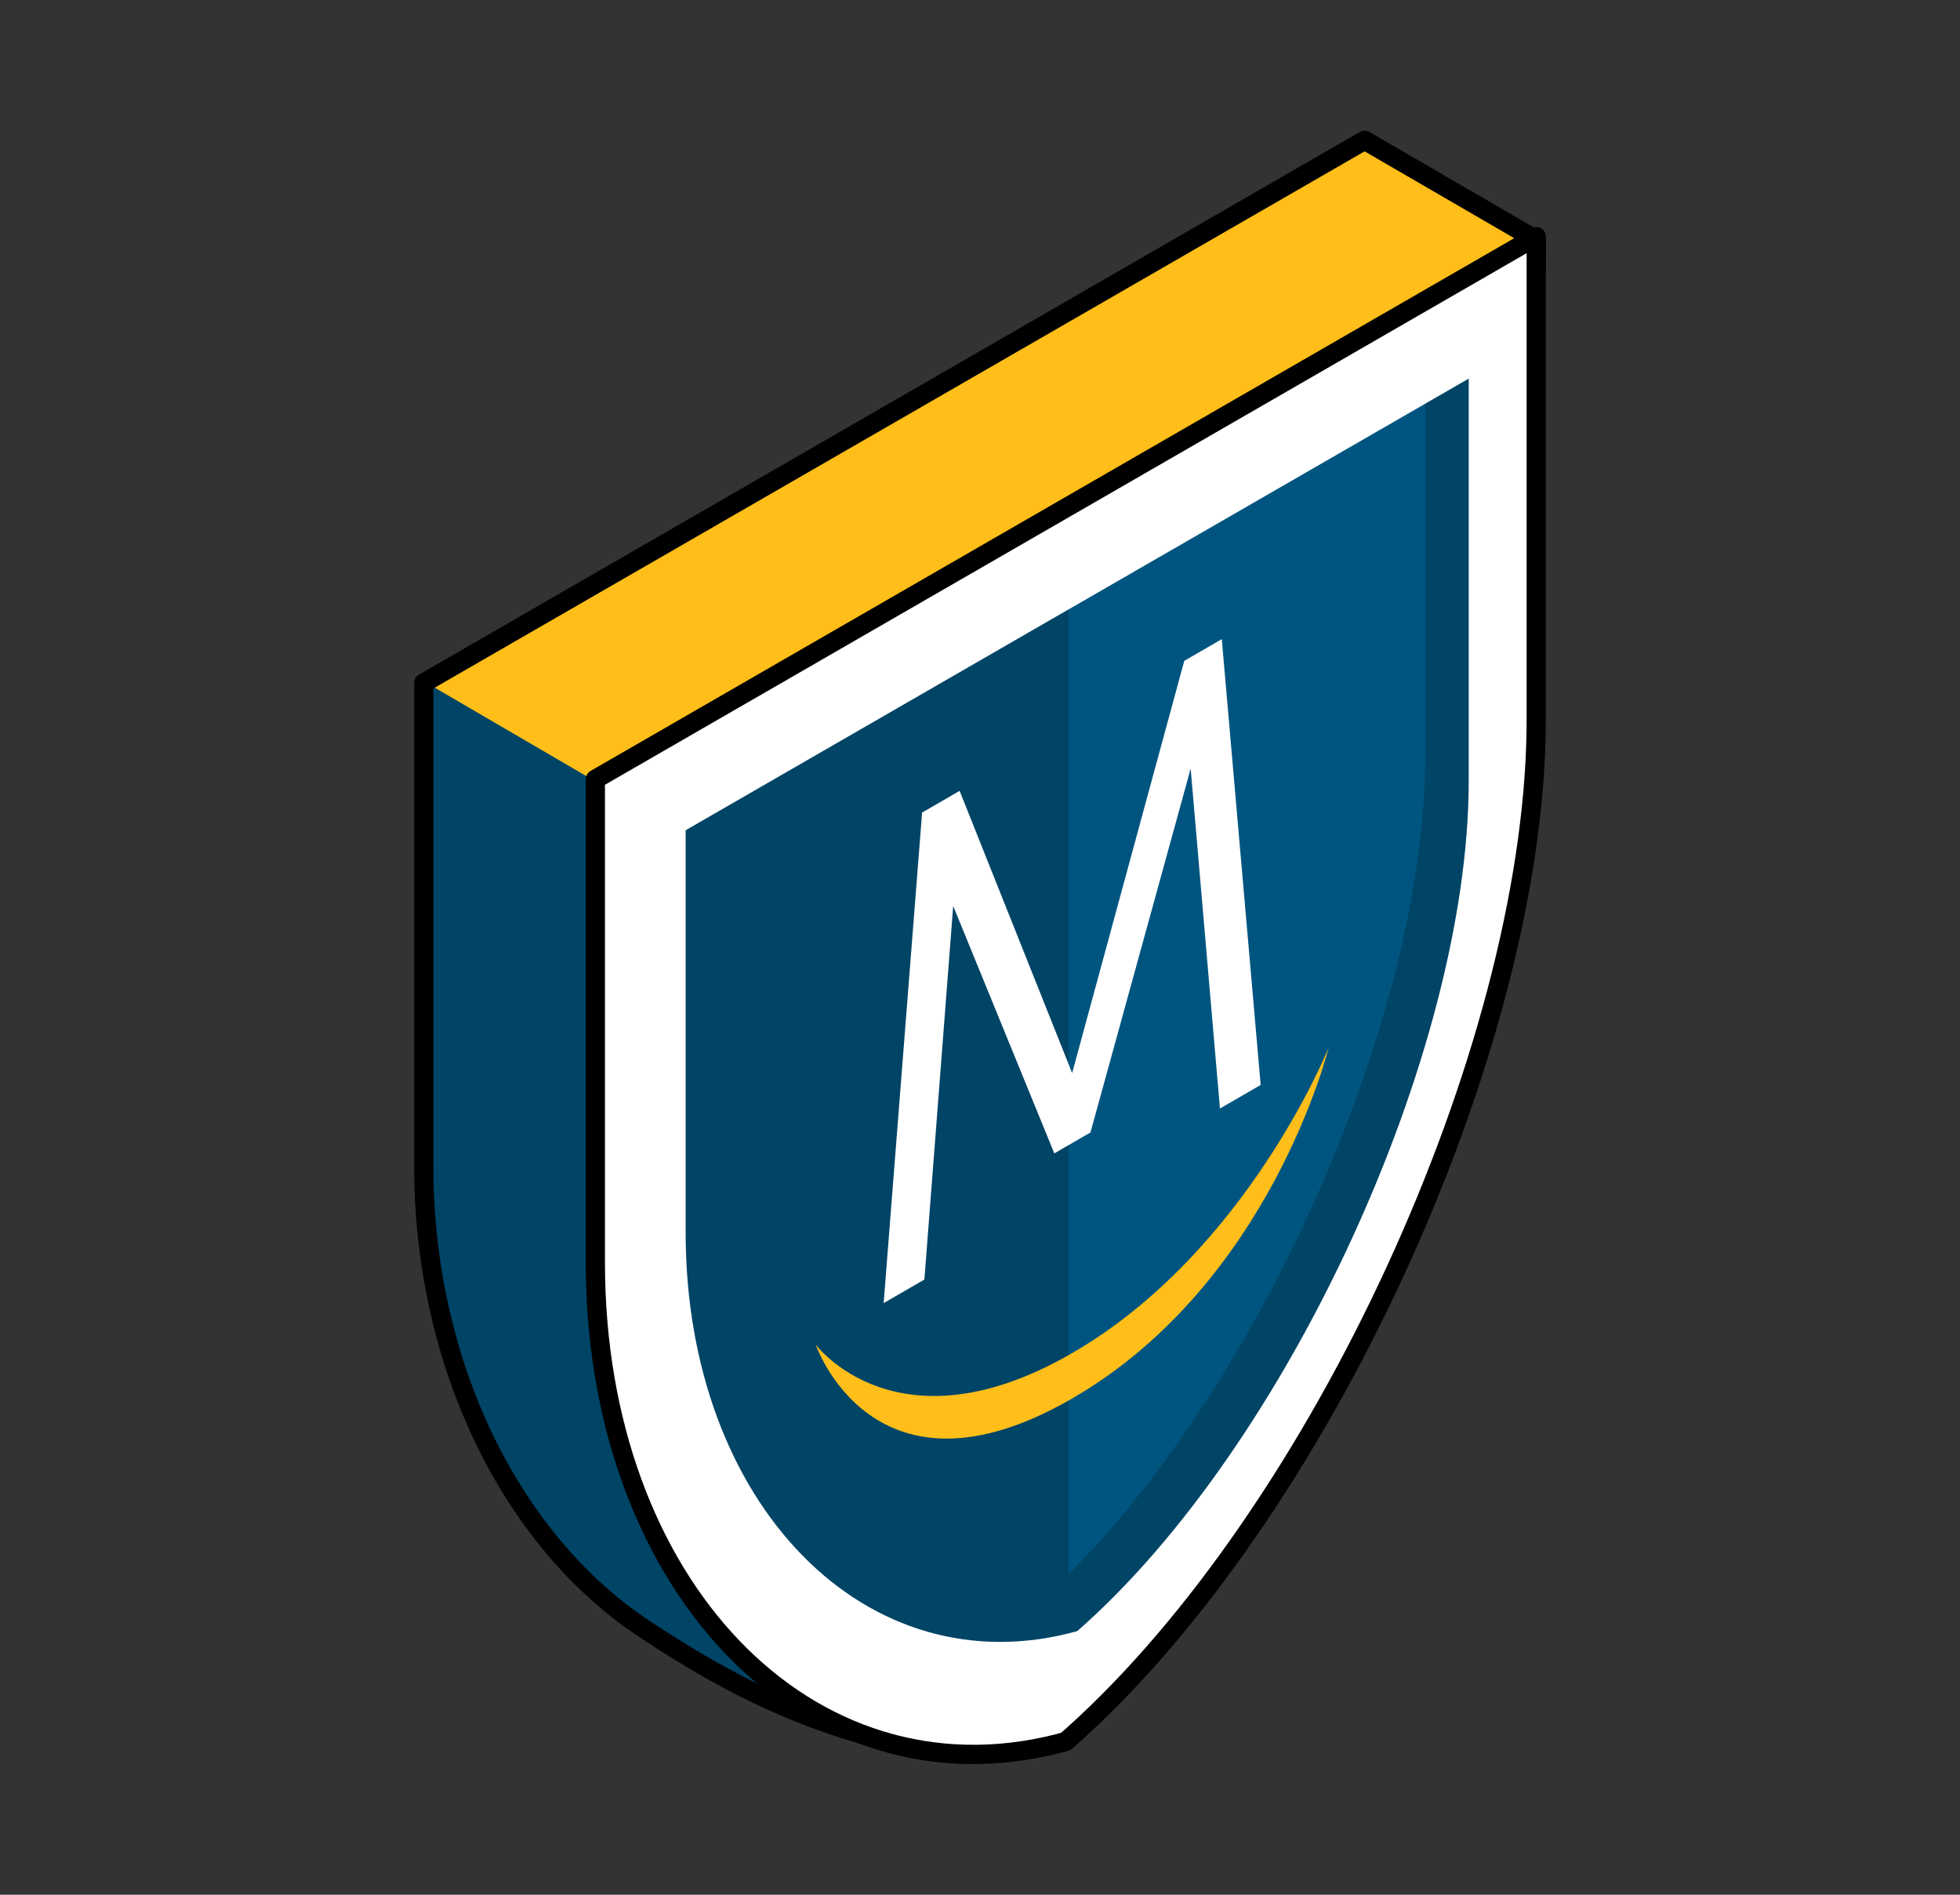
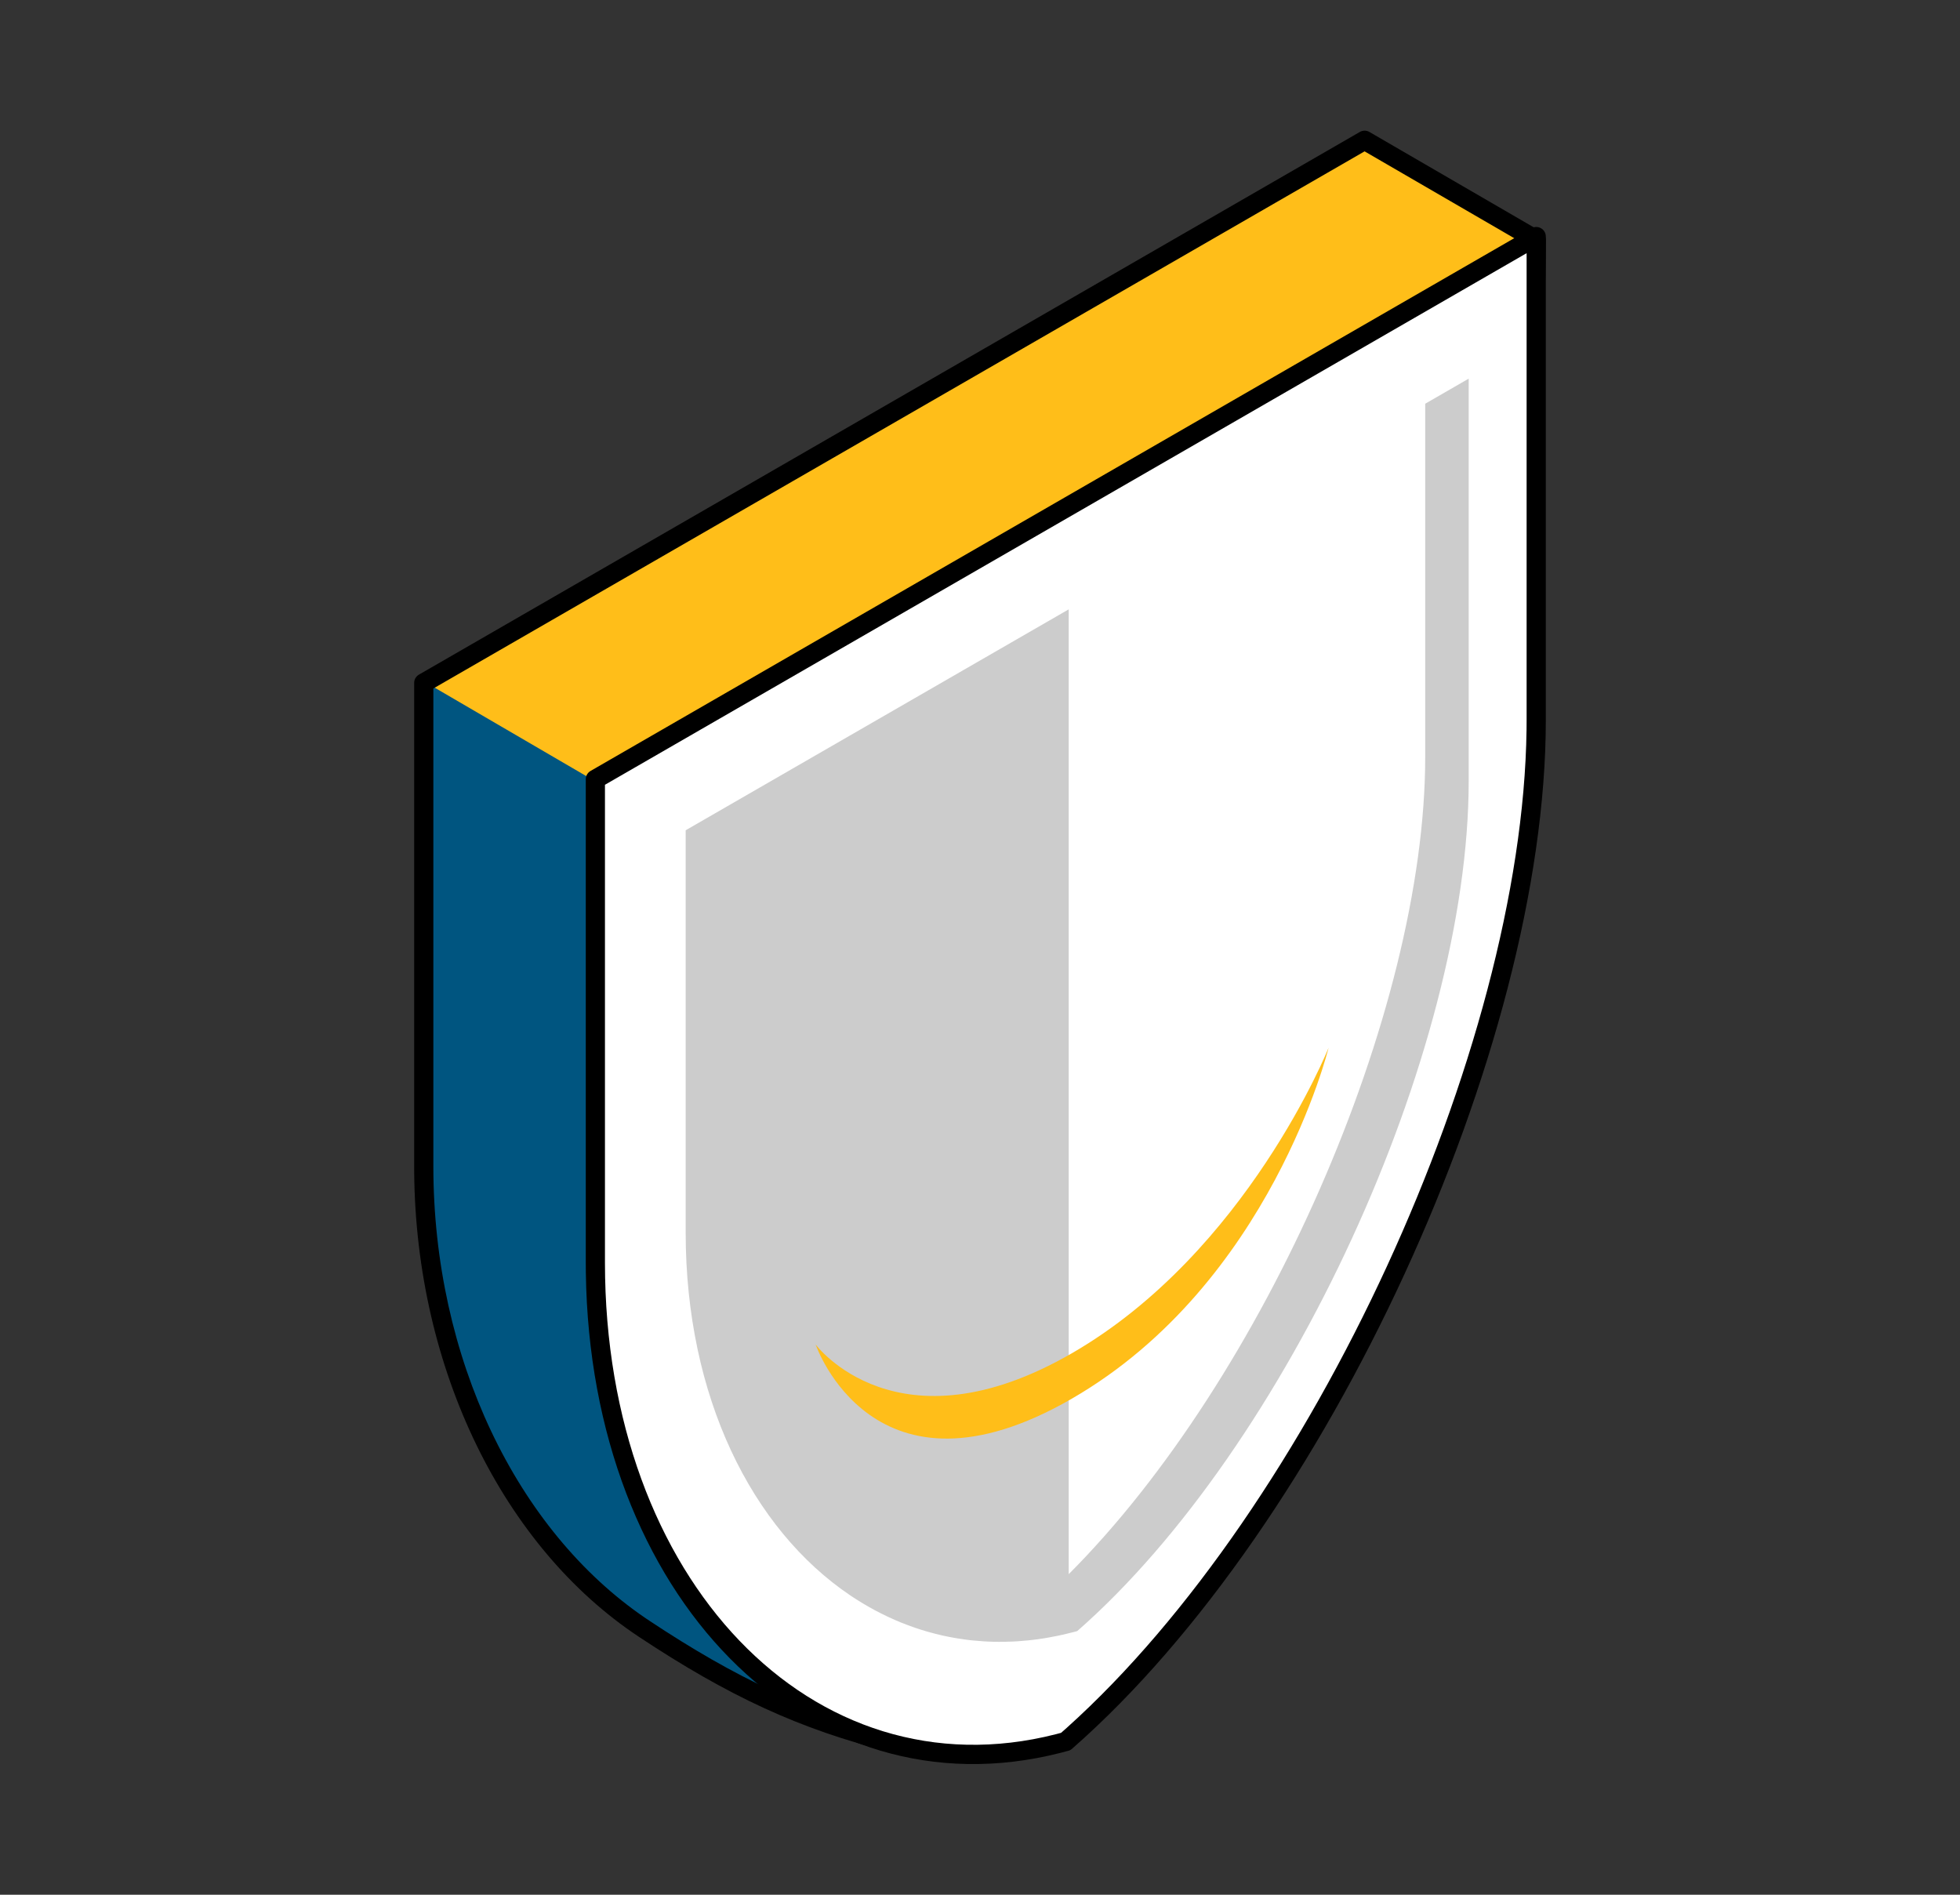
<svg xmlns="http://www.w3.org/2000/svg" width="120" height="116" viewBox="0 0 120 116" fill="none">
  <rect x="0" y="0" width="120" height="116" fill="#333333" stroke="none" />
  <path fill-rule="evenodd" clip-rule="evenodd" d="M45.713 100.32C45.167 100.684 44.226 100.716 43.612 100.392L40.349 98.668C39.735 98.343 39.681 97.785 40.227 97.421C40.773 97.057 41.714 97.024 42.328 97.349L45.591 99.073C46.205 99.397 46.259 99.956 45.713 100.32Z" fill="#DD750E" />
-   <path fill-rule="evenodd" clip-rule="evenodd" d="M40.075 99.187C39.08 98.661 38.972 97.552 39.901 96.932C40.63 96.446 41.801 96.406 42.602 96.829L45.866 98.554C46.861 99.079 46.969 100.189 46.039 100.809C45.31 101.294 44.139 101.335 43.338 100.911L40.075 99.187ZM45.375 99.624L42.052 97.868C41.625 97.642 40.915 97.667 40.551 97.909L40.491 97.95L40.463 97.973C40.417 98.014 40.429 98.039 40.513 98.089L40.561 98.116L43.885 99.873C44.311 100.098 45.022 100.073 45.385 99.831L45.407 99.816L45.445 99.79C45.521 99.734 45.521 99.709 45.423 99.651L45.375 99.624Z" fill="black" />
-   <path fill-rule="evenodd" clip-rule="evenodd" d="M45.713 96.836C45.167 97.2 44.226 97.233 43.612 96.908L40.349 95.184C39.735 94.859 39.681 94.301 40.227 93.937C40.773 93.573 41.714 93.54 42.328 93.864L45.591 95.589C46.205 95.914 46.259 96.472 45.713 96.836Z" fill="black" />
+   <path fill-rule="evenodd" clip-rule="evenodd" d="M45.713 96.836C45.167 97.2 44.226 97.233 43.612 96.908C39.735 94.859 39.681 94.301 40.227 93.937C40.773 93.573 41.714 93.54 42.328 93.864L45.591 95.589C46.205 95.914 46.259 96.472 45.713 96.836Z" fill="black" />
  <path fill-rule="evenodd" clip-rule="evenodd" d="M42.3 95.307C41.754 95.672 40.813 95.704 40.199 95.38L36.935 93.655C36.322 93.331 36.267 92.772 36.813 92.408C37.36 92.044 38.3 92.012 38.914 92.336L42.178 94.061C42.792 94.385 42.846 94.943 42.3 95.307Z" fill="#DD750E" />
  <path fill-rule="evenodd" clip-rule="evenodd" d="M36.668 94.175C35.674 93.649 35.565 92.539 36.495 91.92C37.224 91.434 38.395 91.394 39.196 91.817L42.459 93.541C43.454 94.067 43.562 95.177 42.633 95.796C41.904 96.282 40.733 96.323 39.932 95.899L36.668 94.175ZM41.969 94.612L38.645 92.856C38.219 92.63 37.509 92.655 37.145 92.897L37.103 92.926L37.07 92.95C37.009 92.998 37.016 93.023 37.107 93.077L37.155 93.104L40.479 94.861C40.905 95.086 41.615 95.061 41.979 94.819L42.021 94.79L42.039 94.778L42.067 94.755C42.113 94.714 42.101 94.689 42.017 94.639L41.969 94.612Z" fill="black" />
  <path fill-rule="evenodd" clip-rule="evenodd" d="M42.3 91.824C41.754 92.188 40.813 92.22 40.199 91.896L36.935 90.171C36.322 89.847 36.267 89.289 36.813 88.924C37.36 88.56 38.3 88.528 38.914 88.852L42.178 90.577C42.792 90.901 42.846 91.459 42.3 91.824Z" fill="black" />
  <path fill-rule="evenodd" clip-rule="evenodd" d="M45.646 89.116C45.1 89.48 44.159 89.513 43.546 89.189L40.282 87.464C39.669 87.139 39.614 86.581 40.16 86.217C40.707 85.853 41.647 85.82 42.261 86.145L45.524 87.87C46.138 88.194 46.192 88.752 45.646 89.116Z" fill="#DD750E" />
  <path fill-rule="evenodd" clip-rule="evenodd" d="M40.003 87.984C39.008 87.458 38.9 86.348 39.829 85.728C40.558 85.243 41.729 85.202 42.53 85.626L45.794 87.35C46.789 87.876 46.897 88.985 45.967 89.605C45.238 90.091 44.067 90.131 43.266 89.708L40.003 87.984ZM45.274 88.406L41.979 86.664C41.553 86.439 40.842 86.463 40.479 86.706L40.437 86.735L40.404 86.759C40.343 86.807 40.35 86.832 40.441 86.885L40.489 86.912L43.812 88.669C44.239 88.894 44.949 88.87 45.313 88.628L45.373 88.587C45.455 88.527 45.448 88.503 45.328 88.435L45.274 88.406Z" fill="black" />
  <path fill-rule="evenodd" clip-rule="evenodd" d="M45.646 85.632C45.1 85.996 44.159 86.029 43.546 85.704L40.282 83.98C39.669 83.655 39.614 83.097 40.16 82.733C40.707 82.369 41.647 82.337 42.261 82.661L45.524 84.385C46.138 84.71 46.192 85.268 45.646 85.632Z" fill="black" />
  <path fill-rule="evenodd" clip-rule="evenodd" d="M43.28 82.382C42.734 82.746 41.793 82.779 41.179 82.454L37.916 80.73C37.302 80.406 37.248 79.847 37.794 79.483C38.34 79.119 39.281 79.087 39.895 79.411L43.158 81.135C43.772 81.46 43.826 82.018 43.28 82.382Z" fill="#DD750E" />
-   <path fill-rule="evenodd" clip-rule="evenodd" d="M37.641 81.249C36.646 80.724 36.538 79.614 37.468 78.994C38.196 78.509 39.367 78.468 40.168 78.891L43.432 80.616C44.427 81.142 44.535 82.251 43.605 82.871C42.876 83.357 41.705 83.397 40.904 82.974L37.641 81.249ZM42.941 81.687L39.618 79.93C39.191 79.705 38.481 79.73 38.117 79.972L38.075 80L38.042 80.025C37.991 80.065 37.988 80.09 38.043 80.129L38.079 80.151L38.127 80.178L41.451 81.935C41.877 82.16 42.587 82.136 42.951 81.894L42.993 81.865L43.026 81.841C43.087 81.793 43.08 81.768 42.989 81.714L42.941 81.687Z" fill="black" />
  <path fill-rule="evenodd" clip-rule="evenodd" d="M83.373 8.605L94.054 14.685L36.264 48.169C36.264 48.169 36.359 75.567 36.594 81.272C36.83 86.978 39.565 98.013 49.609 105.228C41.829 102.115 34.708 97.636 31.172 91.034C27.635 84.432 25.701 78.632 25.796 69.861C25.89 61.089 26.173 41.756 26.173 41.756L83.373 8.605Z" fill="#FFBE19" />
  <path fill-rule="evenodd" clip-rule="evenodd" d="M26.172 41.844C26.151 43.245 25.886 61.43 25.796 69.861C25.701 78.632 27.635 84.432 31.172 91.033C34.708 97.635 41.829 102.115 49.609 105.227C39.565 98.013 36.83 86.978 36.594 81.272C36.359 75.566 36.264 48.169 36.264 48.169L36.643 47.95L26.172 41.844Z" fill="#005580" />
-   <path opacity="0.2" fill-rule="evenodd" clip-rule="evenodd" d="M26.172 41.844C26.151 43.245 25.886 61.43 25.796 69.861C25.701 78.632 27.635 84.432 31.172 91.033C34.708 97.635 41.829 102.115 49.609 105.227C39.565 98.013 36.83 86.978 36.594 81.272C36.359 75.566 36.264 48.169 36.264 48.169L36.643 47.95L26.172 41.844Z" fill="black" />
  <path d="M83.254 8.079C83.423 7.981 83.629 7.974 83.803 8.058L83.842 8.079L94.35 14.177C94.532 14.282 94.643 14.475 94.643 14.685C94.643 25.816 92.505 43.279 89.007 58.521C84.678 77.382 78.76 91.457 71.588 97.743C71.344 97.957 70.972 97.932 70.759 97.688C70.545 97.444 70.569 97.073 70.813 96.859C77.743 90.786 83.585 76.892 87.862 58.258C88.748 54.396 89.547 50.389 90.245 46.38L90.404 45.455C90.483 44.993 90.561 44.53 90.637 44.068L90.787 43.145C90.836 42.837 90.885 42.53 90.933 42.222L91.076 41.302C91.17 40.689 91.262 40.077 91.35 39.467L91.482 38.553L91.609 37.643C91.672 37.189 91.734 36.736 91.793 36.285L91.911 35.384C91.93 35.234 91.95 35.085 91.969 34.935L92.08 34.042C92.172 33.299 92.259 32.562 92.342 31.831L92.439 30.957C93.075 25.152 93.433 19.78 93.466 15.355L93.468 15.023L83.546 9.266L26.532 42.15L26.532 71.402C26.532 83.136 31.635 93.694 39.515 99.062L39.755 99.223C45.08 102.754 49.376 104.778 54.866 106.136C55.181 106.214 55.373 106.532 55.295 106.847C55.217 107.162 54.899 107.354 54.584 107.276C48.952 105.884 44.535 103.803 39.105 100.202C30.83 94.714 25.465 83.853 25.358 71.769L25.357 71.402V41.811C25.357 41.615 25.454 41.433 25.615 41.324L25.651 41.302L83.254 8.079Z" fill="black" />
  <path fill-rule="evenodd" clip-rule="evenodd" d="M36.455 47.707V77.298C36.455 97.258 49.769 110.912 65.252 106.62V106.623H65.253C65.254 106.622 65.255 106.62 65.257 106.619C65.258 106.619 65.26 106.618 65.261 106.618V106.615C80.745 93.046 94.058 64.035 94.058 44.075V14.483L36.455 47.707Z" fill="white" />
  <path fill-rule="evenodd" clip-rule="evenodd" d="M36.158 47.198L93.761 13.975C94.153 13.749 94.642 14.031 94.642 14.483V44.075C94.642 64.225 81.247 93.359 65.676 107.028L65.662 107.043C65.634 107.07 65.603 107.094 65.57 107.115L65.515 107.146C65.474 107.167 65.431 107.183 65.386 107.194L65.344 107.202L64.93 107.313C49.413 111.268 36.134 97.719 35.868 77.907L35.864 77.298V47.707C35.864 47.497 35.976 47.303 36.158 47.198ZM93.466 44.075L93.466 15.5L37.038 48.046L37.038 77.298C37.038 96.743 49.794 109.956 64.64 106.174L64.966 106.087L65.328 105.766C80.312 92.299 93.203 64.273 93.462 44.672L93.466 44.075Z" fill="black" />
-   <path fill-rule="evenodd" clip-rule="evenodd" d="M65.954 37.004L65.947 37.008L41.98 50.831V75.459C41.98 92.071 53.06 103.434 65.947 99.862V99.864C65.948 99.863 65.949 99.862 65.95 99.861C65.951 99.861 65.952 99.861 65.954 99.86V99.858C78.84 88.565 89.92 64.42 89.92 47.809V23.181L65.954 37.004Z" fill="#005580" />
  <path opacity="0.2" fill-rule="evenodd" clip-rule="evenodd" d="M87.258 24.717V46.335C87.258 62.019 77.38 84.416 65.431 96.374V37.306L41.98 50.831V75.459C41.98 85.491 46.022 93.607 52.062 97.677C52.061 97.676 52.06 97.676 52.059 97.675C52.064 97.679 52.069 97.682 52.074 97.685C52.302 97.839 52.535 97.986 52.769 98.128C52.802 98.149 52.836 98.168 52.869 98.188C53.337 98.468 53.815 98.723 54.303 98.954C54.346 98.975 54.391 98.996 54.435 99.016C54.672 99.126 54.911 99.231 55.153 99.33C55.187 99.344 55.222 99.357 55.256 99.37C55.474 99.457 55.693 99.539 55.913 99.616C55.961 99.633 56.008 99.65 56.056 99.666C56.293 99.747 56.532 99.821 56.772 99.89C56.835 99.909 56.898 99.925 56.962 99.943C57.177 100.002 57.394 100.058 57.613 100.108C57.652 100.117 57.691 100.127 57.731 100.136C57.969 100.189 58.209 100.235 58.451 100.277C58.53 100.291 58.61 100.304 58.69 100.317C58.926 100.354 59.163 100.388 59.402 100.415C59.473 100.423 59.544 100.429 59.614 100.436C59.804 100.455 59.995 100.47 60.186 100.483C60.274 100.488 60.362 100.495 60.451 100.499C60.684 100.51 60.918 100.516 61.153 100.517C61.249 100.518 61.345 100.516 61.441 100.515C61.622 100.512 61.805 100.507 61.987 100.499C62.085 100.494 62.183 100.491 62.282 100.484C62.503 100.47 62.726 100.451 62.949 100.428C63.057 100.417 63.165 100.405 63.273 100.392C63.481 100.366 63.69 100.337 63.9 100.304C64.019 100.285 64.14 100.264 64.26 100.242C64.437 100.211 64.614 100.176 64.792 100.139C64.902 100.116 65.011 100.093 65.121 100.068C65.342 100.017 65.564 99.963 65.787 99.904L65.787 99.902C65.84 99.887 65.893 99.876 65.947 99.862V99.864C65.948 99.863 65.949 99.862 65.95 99.861L65.954 99.86V99.858C78.84 88.565 89.92 64.42 89.92 47.809V23.181L87.258 24.717Z" fill="black" />
-   <path fill-rule="evenodd" clip-rule="evenodd" d="M74.691 67.866L72.898 47.057L66.763 69.332L64.55 70.612L58.359 55.469L56.595 78.337L54.101 79.779L56.455 49.747L58.752 48.417L65.642 65.694L72.506 40.459L74.803 39.13L77.183 66.423L74.691 67.866Z" fill="white" />
  <path fill-rule="evenodd" clip-rule="evenodd" d="M49.938 82.314C49.938 82.314 54.928 89.039 65.64 82.841C76.352 76.642 81.342 64.144 81.342 64.144C81.342 64.144 77.81 78.578 65.64 85.62C53.471 92.661 49.938 82.314 49.938 82.314Z" fill="#FFBE19" />
</svg>